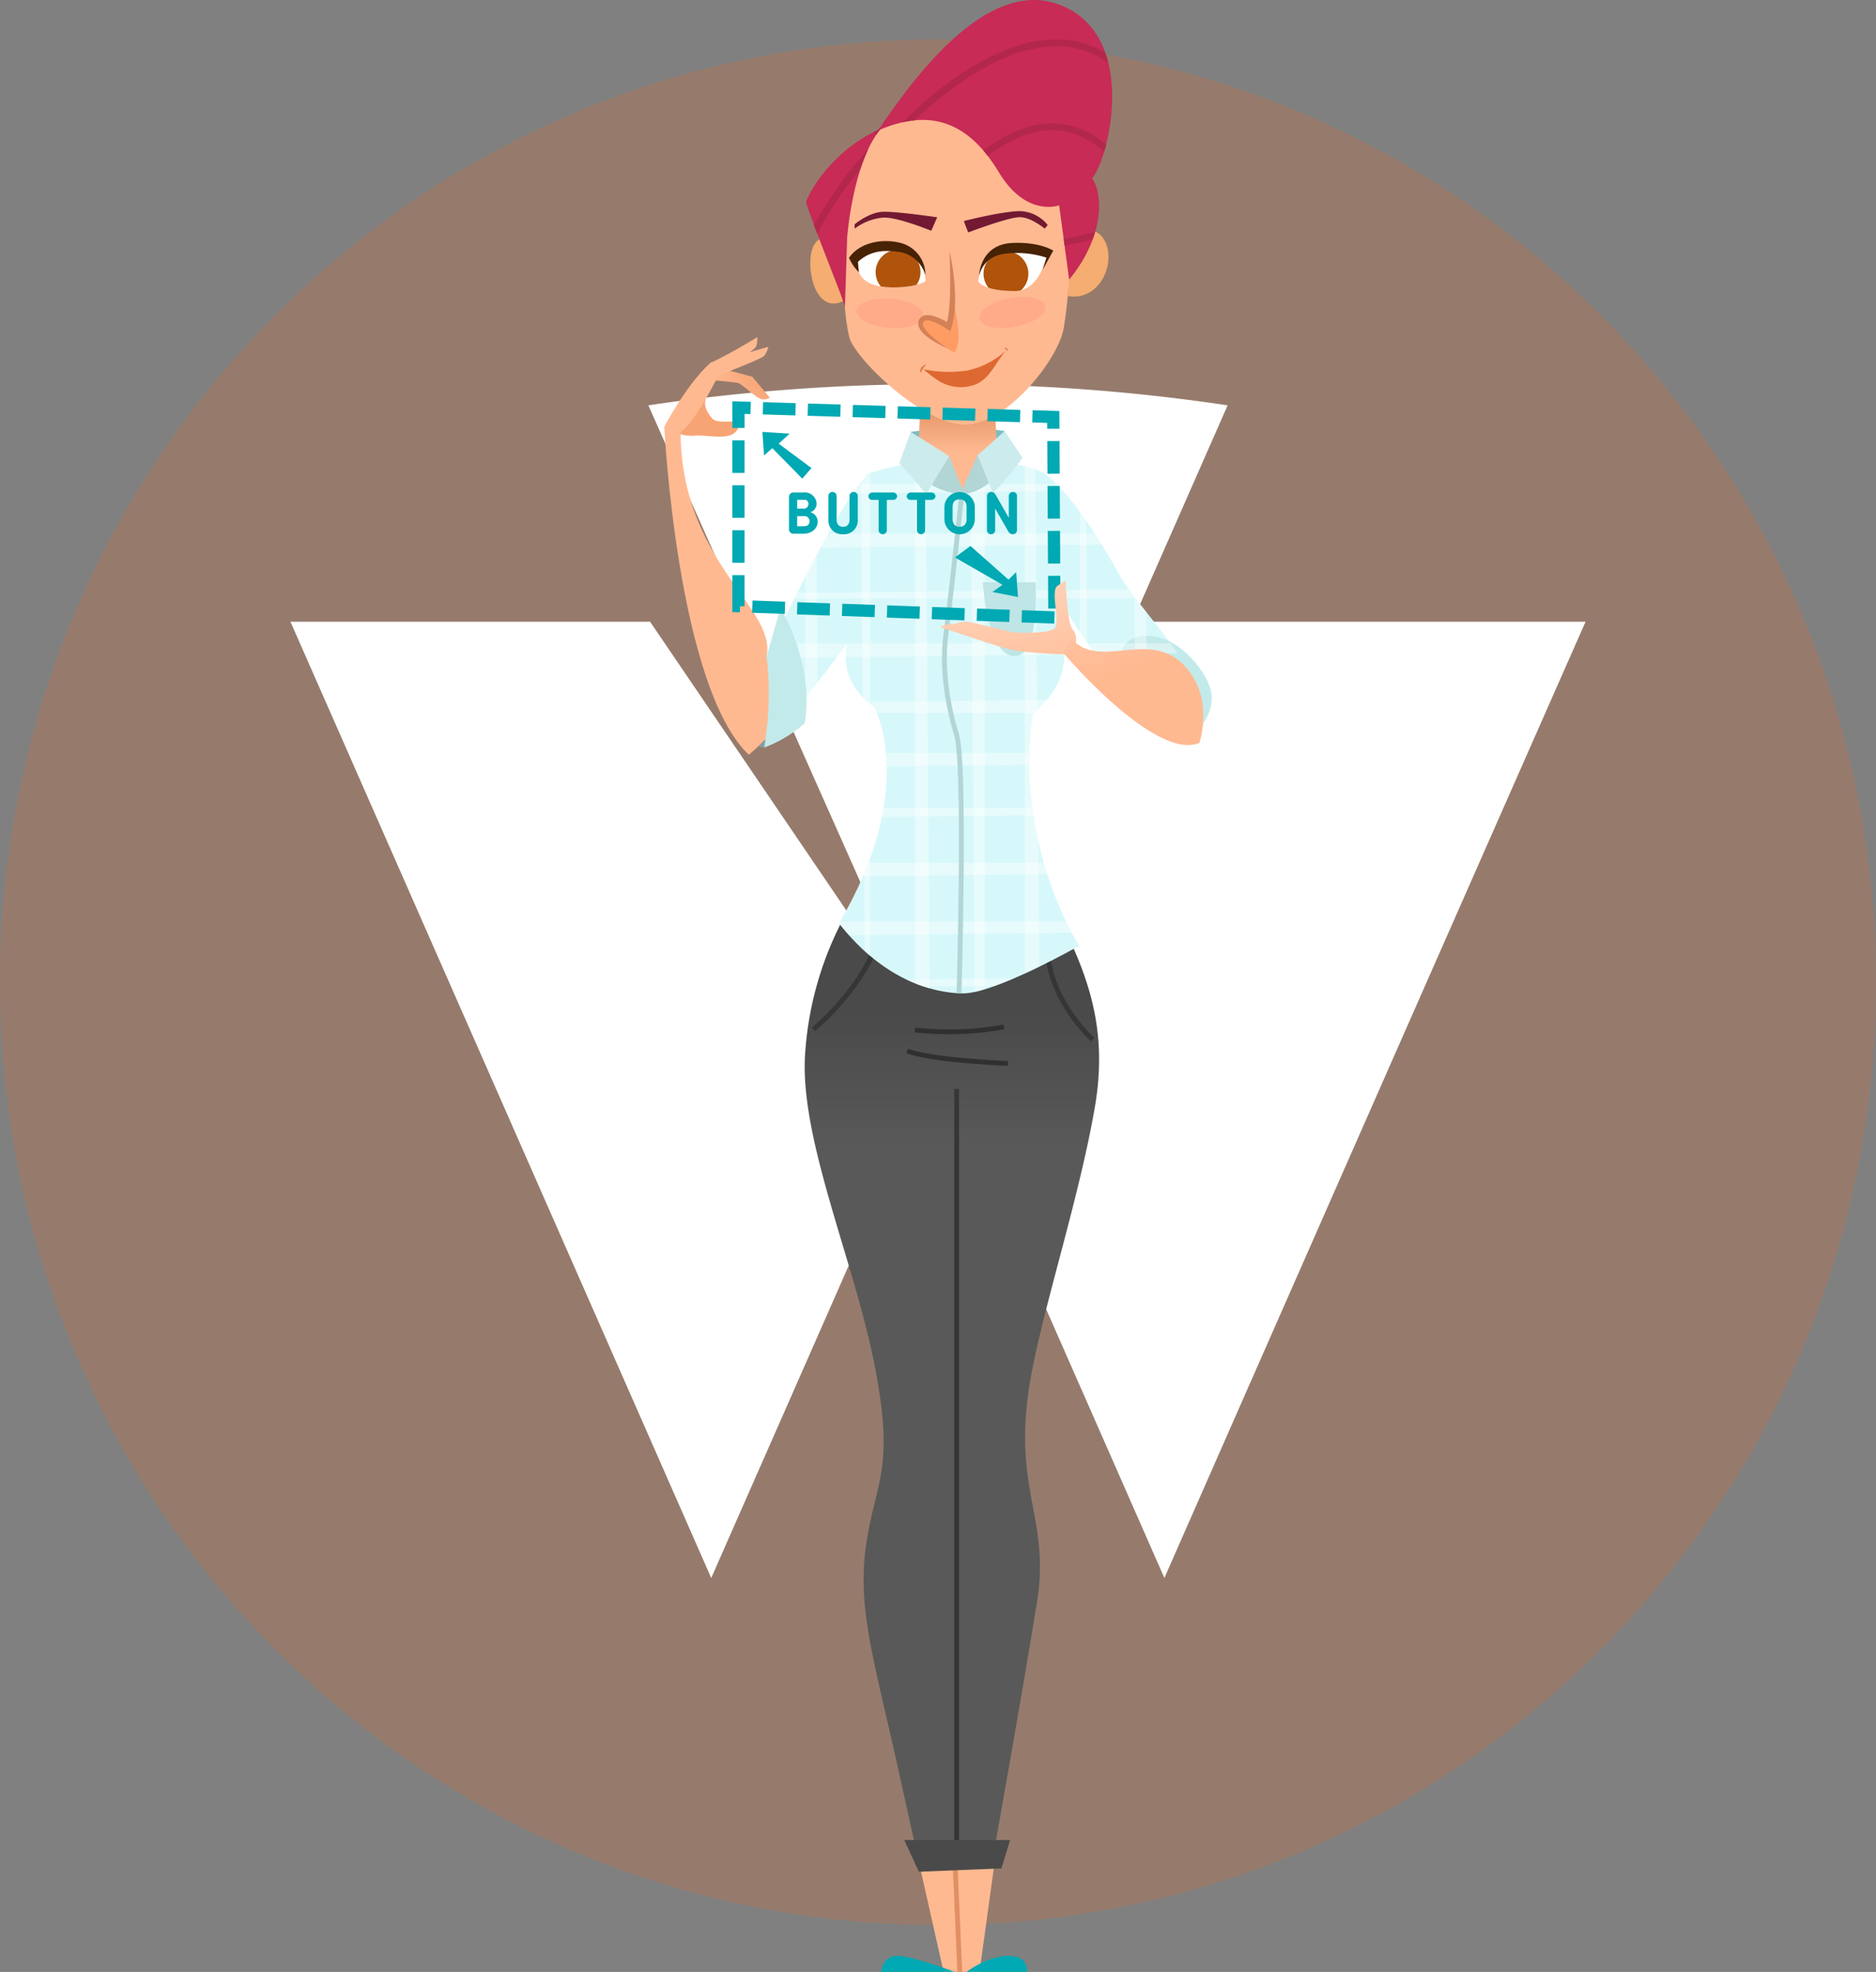
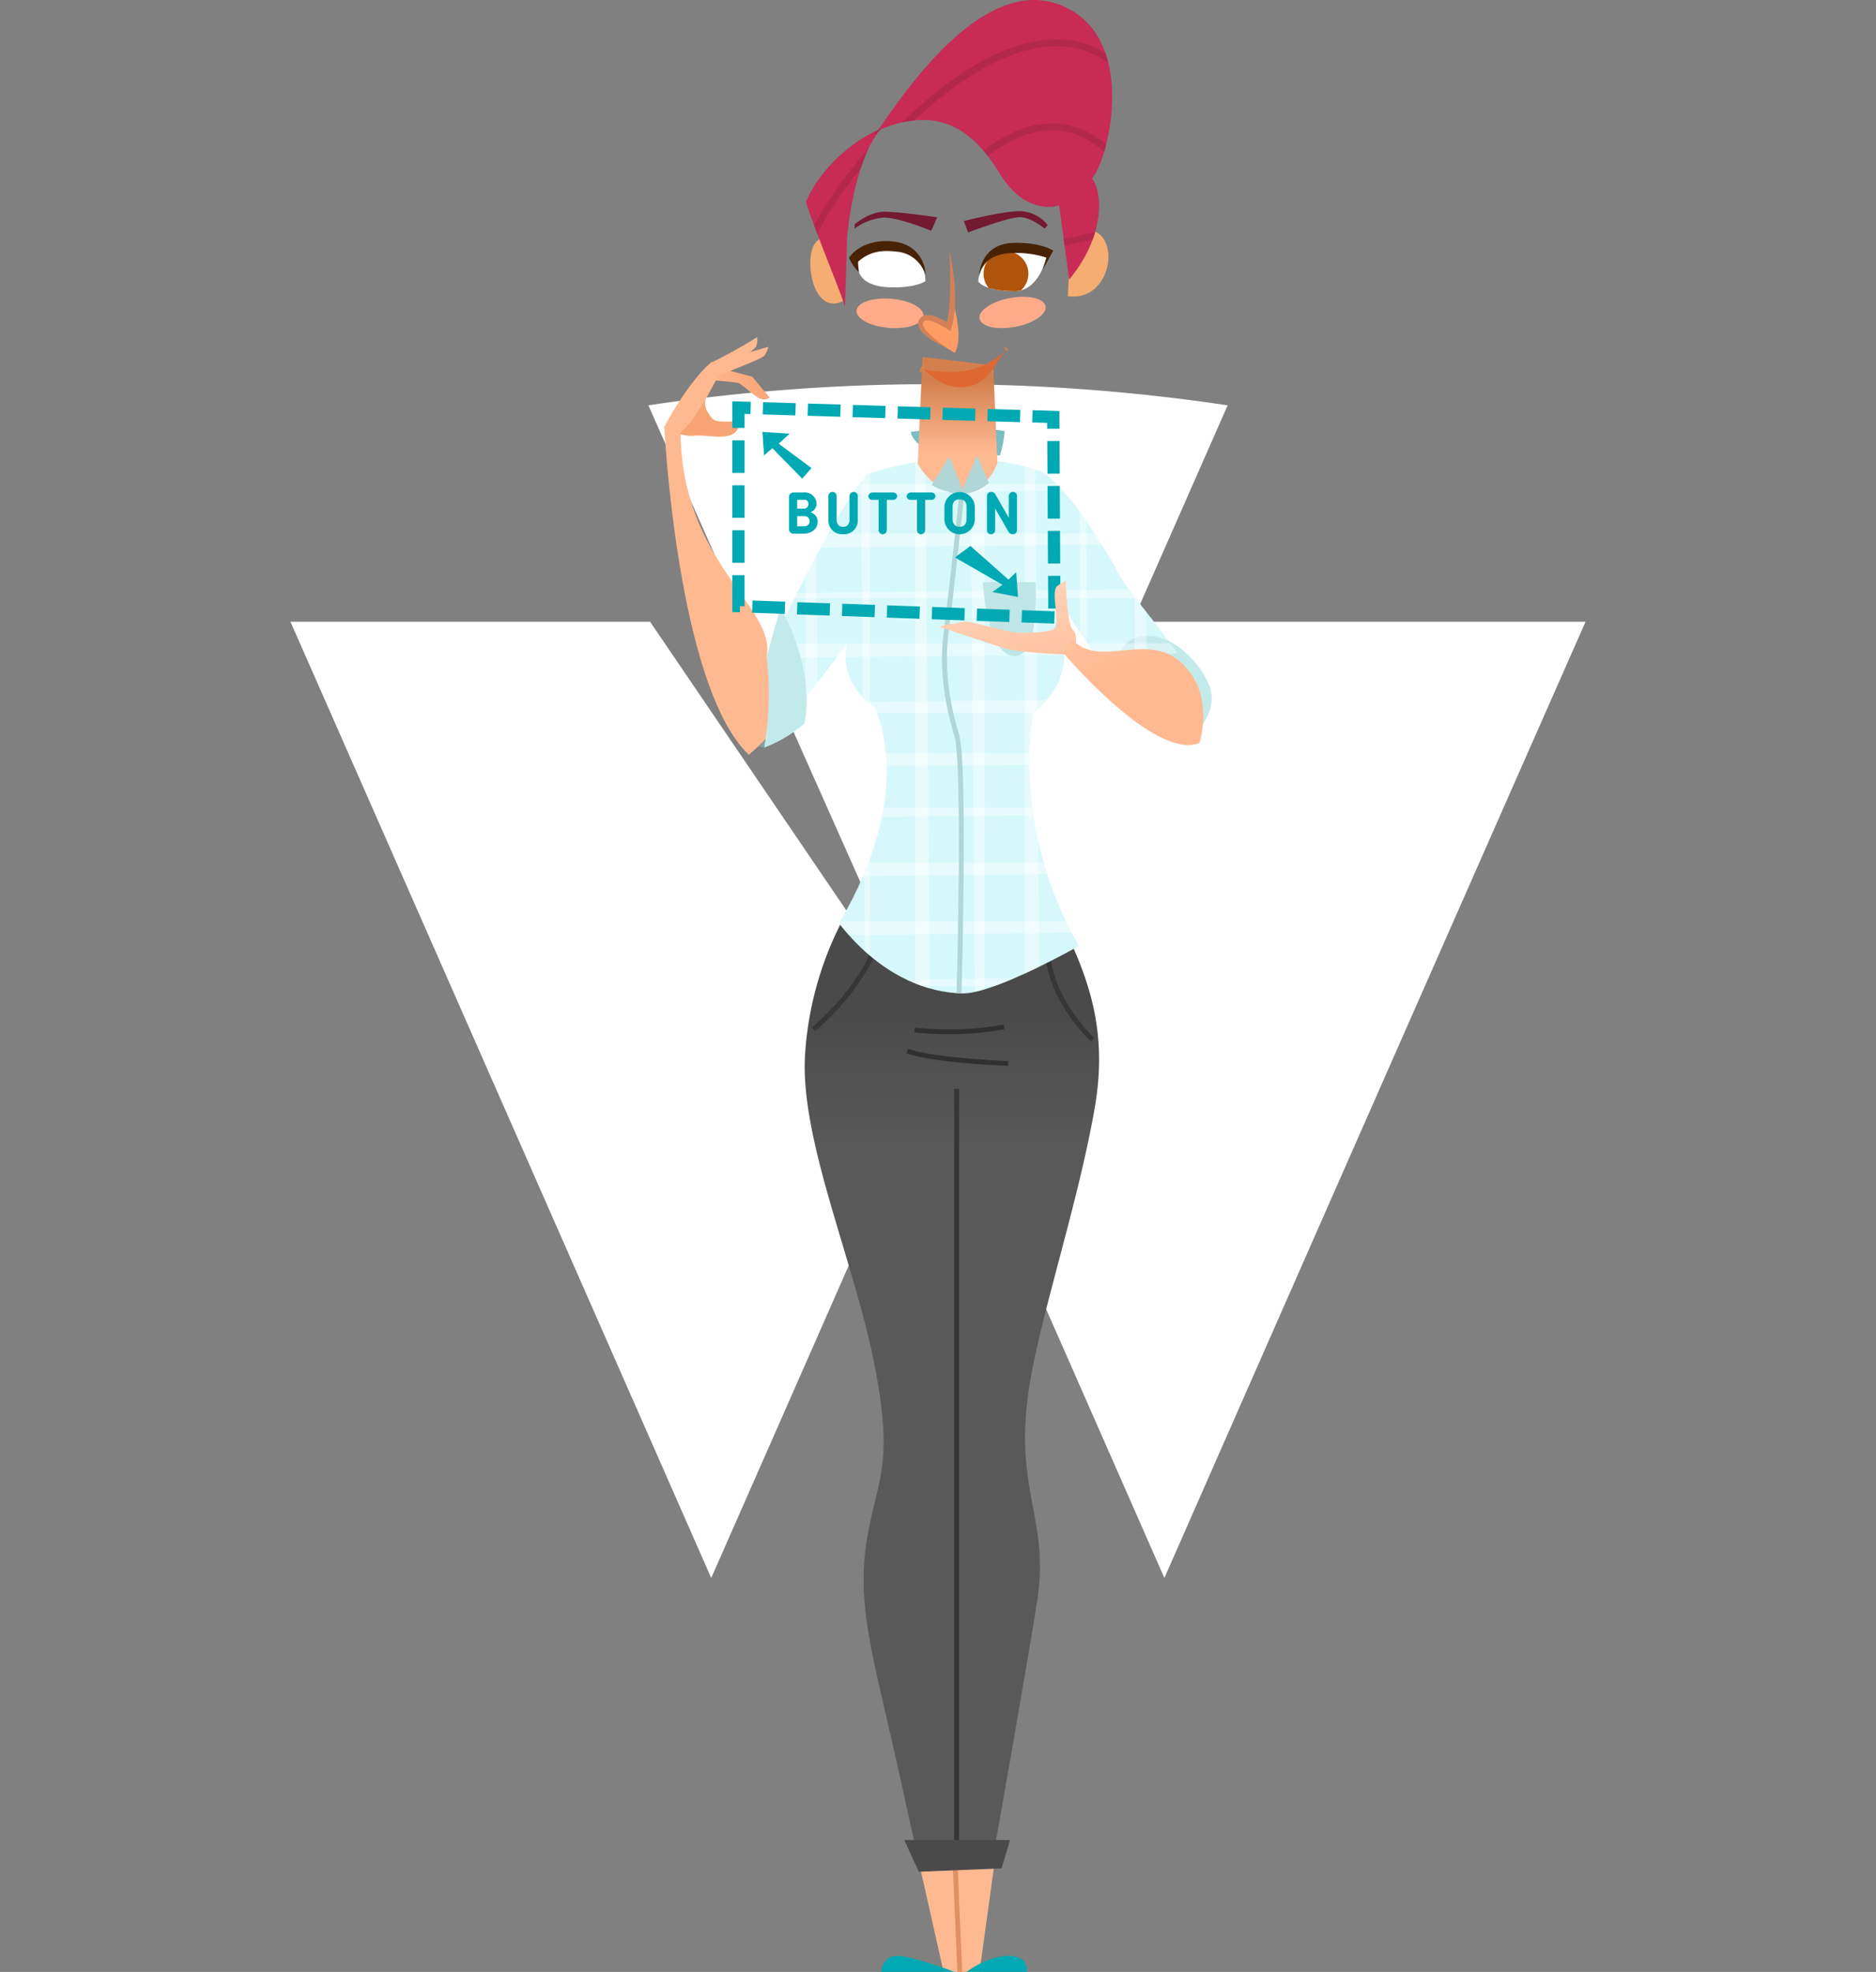
<svg xmlns="http://www.w3.org/2000/svg" xmlns:xlink="http://www.w3.org/1999/xlink" width="582.17" height="611.96" viewBox="0 0 582.17 611.96">
  <rect x="0" y="0" width="582.17" height="611.96" fill="#808080" stroke="none" />
  <defs>
    <linearGradient id="a" x1=".03" x2=".94" y1=".69" y2=".36" gradientUnits="objectBoundingBox">
      <stop offset="0" stop-color="#ffb991" />
      <stop offset="1" stop-color="#f7a474" />
    </linearGradient>
    <linearGradient id="e" x1="90.5" x2="90.14" y1="35.4" y2="34.81" xlink:href="#a" />
    <linearGradient id="f" x1=".5" x2=".5" y1=".12" y2=".26" gradientUnits="objectBoundingBox">
      <stop offset="0" stop-color="#4a4a4a" />
      <stop offset="1" stop-color="#595959" />
    </linearGradient>
    <linearGradient id="g" x1="-149.72" x2="-149.72" y1=".7" y2=".18" gradientUnits="objectBoundingBox">
      <stop offset="0" stop-color="#ffb991" />
      <stop offset="1" stop-color="#d4804e" />
    </linearGradient>
    <linearGradient id="b" x1=".92" x2=".92" y1="-.37" gradientUnits="objectBoundingBox">
      <stop offset="0" stop-color="#ff9c63" />
      <stop offset="1" stop-color="#ffb991" />
    </linearGradient>
    <linearGradient id="h" x1="-306.11" x2="-307.13" y1="-2.93" y2="-3.27" xlink:href="#b" />
    <clipPath id="i">
-       <path fill="none" d="M203.071 65.839s.546-11.67-8.152-11.633a16.191 16.191 0 0 0-12.778 5.656s-1.955 8 11.09 7.941c7.546-.036 9.84-1.964 9.84-1.964z" transform="translate(-182.036 -54.199)" />
-     </clipPath>
+       </clipPath>
    <linearGradient id="c" x1="2.6" x2="2.6" y1="-2.95" y2="-2.15" gradientUnits="objectBoundingBox">
      <stop offset="0" stop-color="#6b3307" />
      <stop offset="1" stop-color="#b0540c" />
    </linearGradient>
    <clipPath id="j">
      <path fill="none" d="M206.758 65.9s.969-11.645 10.436-11.689a14.321 14.321 0 0 1 10.762 4.173s-2.212 10.535-9.758 10.568c-9.977.041-11.44-3.052-11.44-3.052z" transform="translate(-206.758 -54.194)" />
    </clipPath>
    <linearGradient id="k" x1="2.6" x2="2.6" y1="-3.12" y2="-2.32" xlink:href="#c" />
    <linearGradient id="l" x1="104.87" x2="105.87" y1="21.21" y2="21.06" xlink:href="#a" />
    <linearGradient id="m" x1="96.3" x2="97.26" y1="52.71" y2="52.31" xlink:href="#a" />
    <linearGradient id="n" x1="340.69" x2="341.89" y1="134.29" y2="133.98" xlink:href="#a" />
    <linearGradient id="d" x1=".93" x2=".44" y1="1.67" y2=".26" gradientUnits="objectBoundingBox">
      <stop offset="0" stop-color="#ffb991" />
      <stop offset="1" stop-color="#ffd0b5" />
    </linearGradient>
    <linearGradient id="o" x1=".46" x2="-.01" y1=".24" y2="-.75" xlink:href="#d" />
  </defs>
-   <path fill="#f36d21" d="M582.161 304.826c0 161.588-130.319 292.58-291.08 292.58S0 466.416 0 304.826s130.319-292.59 291.081-292.59 291.08 130.999 291.08 292.59z" opacity=".2" />
  <path fill="#fff" d="M351.408 192.943q14.77-33.537 29.557-67.155a597.62 597.62 0 0 0-81.092-6.526H282.29a597.534 597.534 0 0 0-81.082 6.526c17.576 39.687 85.4 192.011 85.4 192.011l-84.872-124.856H90.135q65.283 148.321 130.577 296.755 35.159-79.846 70.305-159.825 35.159 79.861 70.319 159.825 65.284-148.485 130.7-296.754z" />
  <path fill="#7abdc2" d="M282.623 134.035s16.049-2.411 29.145-.261a33.81 33.81 0 0 1-1.461 7.572l-22.263-1.259s-4.916-2.9-5.421-6.052z" />
  <path fill="url(#a)" d="M152.342 83.426s6.713.5 8.022.88c1.813 1.011 4.335 3.54 6.227 4.607a3.139 3.139 0 0 0 3.4-.118l-5.422-6.481-8.933-2.376z" transform="translate(68.876 34.595)" />
  <path fill="url(#e)" d="M144.488 96.889a12.081 12.081 0 0 0 6.452 1.127c3.978-.3 11.245 1.866 13.159-2.1s-6.045-.944-7.936-3.223c-1.166-1.407-3.637-4.456-1.119-7.639-3.823-1.422-10.556 11.835-10.556 11.835z" transform="translate(64.846 37.163)" />
  <path fill="#d7f8fa" d="M322.977 146.259s8.7 3.41 25.346 33.849c12.855 18.368 26.609 28.445 23.889 50.445-7.13 4.721-36.314-26.9-49.881-57.179-4.417-9.86.384-16.658.646-27.115z" />
  <path fill="#c3eaeb" d="M349.83 219.574s-7.44-18.712 2.648-21.738 19.988 7.566 22.855 15.006-3.814 16.136-8.228 16.012-17.275-9.28-17.275-9.28z" />
  <path fill="#ffb991" d="M269.038 147.333s-26.583 47.473-31.122 56.339c3.026-15.342-26.605-28.905-26.732-70.088-.007-2.475-5.044-1.1-5.044-1.1s4.036 80.563 26.228 101.746c19.166-16.14 39.031-50.308 39.031-52.291s5.364-22.342-2.361-34.606z" />
  <path fill="#d7f8fa" d="M237.916 203.672s2.782 16.923-.812 27.544a362.537 362.537 0 0 0 28.1-34.771s9.159-39.528 3.863-48.985c-10.404 10.779-31.151 56.212-31.151 56.212z" />
  <path fill="#ffb991" d="M285.822 580.856l6.993 31.079h11.157l4.629-33.609z" />
  <path fill="url(#f)" d="M184.705 192.313a104.435 104.435 0 0 0-13.387 44.6c-1.86 26.405 15.223 64.421 21.547 96.778s.373 35.661-2.6 55.552 2.6 36.488 10.292 71.394c5.18 23.524 6.275 28.248 6.275 28.248l22.778-2.53s9.025-50.323 13.691-79.4c4.232-26.37-8.383-35.055-1.767-70.507 4.142-22.2 14.823-54.75 19.657-82.643s-4.169-45.5-14.583-65.958c-26.78.002-61.903 4.466-61.903 4.466z" transform="translate(78.54 89.962)" />
  <path fill="#363636" d="M252.901 320.037l-.954-1.173c.123-.1 12.359-10.137 18.078-23.051l1.383.612c-5.869 13.252-18.381 23.511-18.507 23.612zm85.639 3.125c-.5-.455-12.334-11.329-14.05-26.006l1.5-.174c1.648 14.1 13.445 24.953 13.564 25.06z" />
  <path fill="#d7f8fa" d="M322.977 146.259s-23.092-9.481-54.441 1.046c1.752 15.734-6.084 46.686-6.084 56.71s8.951 15.559 8.951 15.559 13.621 25.419-11.053 66.943c13.39 17.109 28.35 21.594 38.3 21.771s36.241-14.77 36.241-14.77-20.339-31.507-14.39-71.988c7.582-6.549 9.915-12.16 9.915-20.417s-6.435-23.034-7.439-54.854z" />
  <path fill="#fff" d="M352.099 217.711a113.228 113.228 0 0 0 3.806 3.877l-.263-31.754a306.725 306.725 0 0 1-3.543-4.566zm-17.022-21.644q1.13 1.693 2.287 3.343l-.313-37.845a128.79 128.79 0 0 0-1.974-2.781zm-32.55 111.748c.96-.208 1.976-.471 3.045-.8V142.646c-1.4-.12-2.876-.205-4.414-.256zm19.66-46.84a107.859 107.859 0 0 1-1.69-39.446c.471-.408.922-.809 1.353-1.212l-.618-74.676c-.8-.259-1.868-.578-3.178-.918v157.38c1.523-.7 3.019-1.407 4.455-2.107zm-54.461-44.528a23.057 23.057 0 0 0 2.287 2.116v-71.731c-.493.157-.981.3-1.478.471.024.221.04.452.061.677-.455.5-.934 1.083-1.422 1.7zm2.287 80.17v-30.28a104.857 104.857 0 0 1-1.835 4.715l.2 24.138c.546.495 1.091.965 1.635 1.427zm-16.649-124.243a512.247 512.247 0 0 0-3.4 6.51v37.5c1.308-1.6 2.552-3.143 3.725-4.621zm33.805-29.336q-1.554.2-3.156.453v161.687a44.594 44.594 0 0 0 4.511 1.553z" opacity=".4" />
  <path fill="#fff" d="M350.318 182.877l-23.1.26q.7 1.272 1.419 2.536h23.777q-1.052-1.369-2.096-2.796zm-22.395-32.667h-61.165a65.663 65.663 0 0 0-2.082 2.883l65.257-.736a52.167 52.167 0 0 0-2.01-2.147zm-70.879 15.41a322.294 322.294 0 0 0-2.383 4.332l87.212-.984a180.948 180.948 0 0 0-2.109-3.348zm-9.686 18.416q-.414.827-.816 1.636h81.178a307.55 307.55 0 0 1-.525-2.536zm-8.422 34.14a67.255 67.255 0 0 1-.106 3.056h7.1q1.361-1.6 2.652-3.165zm-1.02-14.503s.03.186.079.517l21.736-.243a373.38 373.38 0 0 0 2.992-4.04c-.166 1.549-.266 2.906-.271 4.007l67.9-.765c.036-.662.059-1.337.059-2.035 0-.459-.025-.944-.063-1.443h-90.571c-1.176 2.503-1.861 4.002-1.861 4.002zm31.247 14.163a18.737 18.737 0 0 0 2.239 1.738s.3.572.732 1.658h48.7a39.2 39.2 0 0 0 4.01-4.024zm86.38 3.395h15.089v-4.539l-19.284.217q2.138 2.322 4.195 4.322zm-86.049 46.522a104.76 104.76 0 0 1-1.687 4.185l57.2-.646c-.37-1.147-.734-2.32-1.086-3.539zm49.964-34.039h-44.556c.117 1.286.2 2.654.23 4.1l44.291-.5q-.014-1.781.035-3.6zm18.087-34.049q1.2 1.711 2.426 3.37l25.36-.285q-1.01-1.549-2.115-3.085zm-17.189 51.071h-46.193q-.225 1.365-.512 2.781l47.019-.529c-.114-.74-.214-1.497-.314-2.252zm-59.697 35.238c-.107.184-.2.359-.31.542a73.455 73.455 0 0 0 3.106 3.691l69.107-.779c-.52-.986-1.106-2.144-1.734-3.455zm47.93 20.042c1.953-.7 3.993-1.514 6.039-2.394l-33.291.377a46.9 46.9 0 0 0 4.925 2.017z" opacity=".4" />
  <path fill="#bfe5e6" d="M304.993 180.686h16.373s1.474 23.685-6.844 22.95-9.529-22.95-9.529-22.95z" />
  <path fill="#c3eaeb" d="M237.916 203.673l4.295-15.033s10.659 17.426 7.5 35.785a39.307 39.307 0 0 1-12.612 7.579 96.667 96.667 0 0 0 .812-28.33z" />
  <path fill="#b2d5d6" d="M298.376 308.309l-1.513-.044c.021-.709 1.992-71.092-.714-79.949-2.41-7.886-4.94-19.843-3.3-32.017 1.495-11.128 5.005-44.235 5.041-44.568l1.5.16c-.035.334-3.548 33.461-5.045 44.609-1.6 11.9.886 23.632 3.251 31.373 2.777 9.095.862 77.529.78 80.436z" />
  <path fill="#00a9b3" d="M299.945 611.936s6.442-4.968 13.015-4.968 5.7 4.968 5.7 4.968zm-3.721 0s-13.231-5.009-17.82-4.968-4.988 4.968-4.988 4.968z" />
  <path fill="#e09063" d="M295.465 574.403l1.489-.065 1.644 37.564-1.489.065z" />
  <path fill="url(#g)" d="M217.782 80.066l1.309 30.343s-3.035 9.087-11.558 9.087-13.174-8.9-13.174-8.9l1.489-33.134z" transform="translate(90.434 33.325)" />
  <path fill="#303030" d="M312.786 330.77l.056-1.486c-.237-.009-23.76-.959-30.995-3.851l-.553 1.38c7.474 2.987 30.515 3.917 31.492 3.957zm-18.439-9.825a92.728 92.728 0 0 0 17.38-1.534l-.312-1.454a95.647 95.647 0 0 1-27.467.928l-.167 1.478a93.986 93.986 0 0 0 10.566.582z" />
  <path fill="#363636" d="M296.115 337.918h1.51v238.02h-1.51z" />
  <path fill="#f5ad71" d="M261.09 76.717s-5.219-6.052-8.414-.792-.166 22.611 9.444 17.273c-.185-13.352-1.03-16.481-1.03-16.481zm70.318 15.181l.695-16.374s6.487-7.7 10.481-1.2-.808 19.194-11.176 17.574z" />
-   <path fill="url(#b)" d="M179 69.818c.049 11.086.434 21.146 2 27.621s22.789 27.21 35.921 27.153 28.747-20.111 30.579-29.671a149.393 149.393 0 0 0 1.931-25.589c-.018-4.093-3.747-37.334-18.09-40.507s-27.469-3.458-37 1.359S178.931 54.639 179 69.818z" transform="translate(82.553 7.173)" />
  <path fill="url(#h)" d="M205.51 82.182s-12.378-7.09-10.38-9.851 8.561 1.7 8.561 1.7l1.182-8.287s3.702 12.23.637 16.438z" transform="translate(90.717 27.312)" />
  <path fill="#ffab8a" d="M286.583 98.078c-.2 2.5-5.022 4.146-10.759 3.677s-10.225-2.879-10.021-5.379 5.024-4.146 10.761-3.676 10.228 2.877 10.019 5.378zm37.874-3.042c.466 2.466-3.746 5.328-9.4 6.392s-10.622-.074-11.085-2.536 3.747-5.331 9.406-6.392 10.618.072 11.079 2.536z" />
  <path fill="#fff" d="M287.182 87.227s.1-11.286-8.594-11.249-12.337 5.272-12.337 5.272-1.955 8 11.09 7.941c7.547-.035 9.841-1.964 9.841-1.964zm16.372.057s.83-10.831 10.3-10.873c7.227-.033 10.9 3.356 10.9 3.356s-2.212 10.535-9.758 10.568c-9.979.045-11.442-3.051-11.442-3.051z" />
  <path fill="#731932" d="M290.839 67.434l-1.856 4.187s-10-4.135-14.685-4.111a17.306 17.306 0 0 0-9.086 3.449l-.007-1.324s4.479-3.9 9.168-3.919 16.466 1.718 16.466 1.718zm9.66 4.69c-.256-.337-1.384-3.537-1.384-3.537s11.925-3.036 17.381-3.061a11.41 11.41 0 0 1 8.631 4.313l-.932 1.11s-4.2-3.563-7.777-3.548-15.919 4.723-15.919 4.723z" />
  <g clip-path="url(#i)" transform="translate(266.148 75.587)">
    <path fill="url(#c)" d="M199.649 62.394a6.959 6.959 0 1 1-6.99-6.927 6.959 6.959 0 0 1 6.99 6.927z" transform="translate(-180.14 -53.548)" />
  </g>
  <path fill="#472205" d="M266.544 84.485a14.157 14.157 0 0 1-3.069-4.479c3.305-4.812 10.228-5.93 15.4-4.756a10.264 10.264 0 0 1 8.3 10.123 10.111 10.111 0 0 0-9.157-7.3c-4.226-.5-8.142-.1-11.771 3.175.111 1.552.297 3.237.297 3.237z" />
  <g clip-path="url(#j)" transform="translate(303.554 75.58)">
    <path fill="url(#k)" d="M221.772 62.705a6.958 6.958 0 1 1-6.989-6.926 6.958 6.958 0 0 1 6.989 6.926z" transform="translate(-206.195 -53.38)" />
  </g>
  <path fill="#d48157" d="M294.64 77.979a57.56 57.56 0 0 1 1.1 5.808 71.43 71.43 0 0 1 .562 5.892 51.393 51.393 0 0 1 .006 5.959c-.055 1-.185 2-.327 3l-.284 1.5-.426 1.5-.322 1.133-1.035-.656a22.315 22.315 0 0 0-4.712-2.4 3.579 3.579 0 0 0-2.148-.191 1.115 1.115 0 0 0-.55.513.851.851 0 0 0-.109.4 1.246 1.246 0 0 0 .05.467 5.622 5.622 0 0 0 1.292 2.06 19.7 19.7 0 0 0 1.953 1.859 48.028 48.028 0 0 0 4.43 3.3 32.157 32.157 0 0 1-4.954-2.59 18.3 18.3 0 0 1-2.267-1.731 6.376 6.376 0 0 1-1.8-2.476 2.706 2.706 0 0 1-.165-.894 2.55 2.55 0 0 1 1.484-2.369 3.6 3.6 0 0 1 1.745-.272 7.356 7.356 0 0 1 1.538.273 21.931 21.931 0 0 1 5.2 2.5l-1.356.477.38-1.325.282-1.382c.146-.935.284-1.877.352-2.839.2-1.909.255-3.848.293-5.792s.026-3.894-.024-5.849l-.057-2.937c-.052-.975-.064-1.953-.131-2.938z" />
  <path fill="#de6831" d="M286.6 114.601a38.143 38.143 0 0 0 13.778.34 25.631 25.631 0 0 0 11.659-6.026s-1.068 1.364-2.343 3.209c-1.608 2.323-3.744 6.419-8 7.512a12.743 12.743 0 0 1-10.809-1.732 32.75 32.75 0 0 1-4.285-3.303z" />
  <path fill="#de8249" d="M285.617 115.806s-.7-1.93 1.841-2.778a18.16 18.16 0 0 0-1.841 2.778zm26.022-7.844l1.042 1.077s.247-1.312-1.042-1.077z" />
  <path fill="#c72b56" d="M262.198 95.4c.427-.544-9.2-23.467-12.106-32.734 3.4-8.219 12.184-17.855 22.444-22.318 13.716-20.3 35.65-47.756 57.243-38.5 23.635 10.135 14.275 47.656 9.143 53.478 3.561 5.1 3.64 18.444-7.141 31.43-2.39-17.746-3.095-23.03-3.095-23.03s-10.217 3.8-18.635-10.148-19.584-20.737-36.984-13.329c-8.541 10.73-10.169 33.451-10.169 33.451z" />
  <path fill="#472205" d="M303.831 85.574s.2-9.721 10.321-10.175c8.569-.384 12.7 2.379 12.7 2.379l-3.314 5.993 1.213-3.809a29.785 29.785 0 0 0-10.071-1.442c-5.39.033-9.421 1.792-10.849 7.054z" />
  <path fill="#4a4a4a" d="M310.79 579.826l-25.645 1.03-4.53-9.832h32.841z" />
  <path fill="url(#l)" d="M142.378 98.6s7.039-13.536 14.549-20.05a24.4 24.4 0 0 0 2.62 3.372s-9.55 19.323-13.63 18.761a4.619 4.619 0 0 1-3.539-2.083z" transform="translate(63.764 33.883)" />
  <path fill="url(#m)" d="M154.494 84.257s12.86-4.844 14.2-6.037a7.192 7.192 0 0 0 1.3-2.852c-7.093 2.074-13.743 4.178-17.738 4.816-2.67 3.181 2.238 4.073 2.238 4.073z" transform="translate(68.426 32.25)" />
  <path fill="url(#n)" d="M155.08 84.854s10.136-7.112 11.008-8.507a6.949 6.949 0 0 0 .378-2.967 156.579 156.579 0 0 1-14.494 8.041c-1.513 3.545 3.108 3.433 3.108 3.433z" transform="translate(68.53 31.23)" />
  <path fill="#00a9b3" d="M327.144 193.522l-10.136-.361.135-3.8 10.136.361zm-13.936-.5l-10.136-.36.135-3.8 10.136.36zm-13.938-.5l-10.135-.361.135-3.8 10.135.361zm-13.936-.5l-10.136-.361.135-3.8 10.137.36zm-13.938-.5l-10.135-.36.135-3.8 10.136.361zm-13.937-.5l-10.135-.338.135-3.8 10.136.361zm-13.936-.5l-10.136-.361.136-3.8 10.136.361zm-13.937-.5l-2.329-.083v-11.455h3.8v9.647h-1.406zm95.708-1.17l-.059-10.139 3.8-.024.059 10.142zm-.081-13.944l-.058-10.142 3.8-.021.058 10.142zm-94.152-.254h-3.8V164.54h3.8zm94.072-13.692l-.058-10.142 3.8-.021.058 10.142zm-94.072-.254h-3.8v-10.114h3.8zm93.991-13.692l-.058-10.141 3.8-.021.058 10.141zm-93.991-.253h-3.8V136.65h3.8zm93.911-13.69l-.01-1.831-4.642-.14.115-3.8 8.308.25.032 5.5zm-93.911-.256h-3.8v-8.29l5.74.174-.114 3.8-1.823-.055zm85.463-1.8l-10.137-.306.115-3.8 10.137.306zm-13.939-.42l-10.138-.3.114-3.8 10.138.3zm-13.939-.42l-10.138-.3.114-3.8 10.138.3zm-13.939-.42l-10.138-.3.114-3.8 10.138.3zm-13.94-.418l-10.143-.305.115-3.8 10.137.306zm-13.939-.42l-10.137-.306.115-3.8 10.137.306z" />
  <path fill="url(#d)" d="M239.085 146.254s-14.42-.253-20.28-2.017-19.856-6.494-19.856-6.494a7.886 7.886 0 0 1 4.556-.946c2.631-1.135 4.333-.7 6.981-.068 2.459.635 11.348 2.716 11.348 2.716s10.781.567 12.672-1.324-1.562-11.658.946-13.239l2.508-1.581s.28 13.434 2.19 15.326.858 7.679-1.065 7.627z" transform="translate(92.789 56.844)" />
  <path fill="url(#o)" d="M266.373 167.49s5.087-15.1-5.622-24.9-25.218 1.972-33.877-7.176c-3.363 3.966-2.349 4.582-2.349 4.582s28.168 33.23 41.848 27.494z" transform="translate(105.838 63.059)" />
-   <path fill="#ccebed" d="M279.093 143.681l3.532-9.646 11.978 7.565-7.142 11.726zm29 9.138l-4.791-11.475 8.466-7.572 5.545 8.306s-5.942 8.346-9.22 10.741z" />
  <path fill="#b2d5d6" d="M294.602 141.6l4.035 10.213 4.666-10.467 3.565 8.537a14.184 14.184 0 0 1-8.357 3.443 22.142 22.142 0 0 1-9.366-2.77z" />
  <path fill="#849d9e" d="M237.104 232.003l-1.847-.333 2.3-2.208z" />
  <path fill="#b3274d" d="M267.045 52.41a53.2 53.2 0 0 1 2.4-6.15 129.324 129.324 0 0 0-16.843 23.577c.325.875.663 1.777 1.011 2.694a113.55 113.55 0 0 1 13.429-20.121zm5.863-12.611c-.123.182-.252.368-.374.549-.466.2-.926.428-1.386.651.235.295.482.6.727.909.383-.576.779-1.135 1.195-1.658.052-.022.1-.035.151-.059zm56.308-25.41a27.348 27.348 0 0 1 14.717 5.093 33.438 33.438 0 0 0-.953-3.143 29.244 29.244 0 0 0-13.664-4.068c-19.72-.9-39.847 16.323-49.29 25.709a30.249 30.249 0 0 1 3.729-.6c9.946-9.4 28.145-23.816 45.461-22.991zm9.871 59.898q.416-1.135.739-2.243a202.89 202.89 0 0 1-9.742 2.11l.273 2.03c3.24-.64 6.217-1.297 8.73-1.897zm-33.931-27.563c.454.529.9 1.082 1.336 1.648 7.044-5.294 13.738-7.969 20.008-7.969a21.367 21.367 0 0 1 5.623.746 26.129 26.129 0 0 1 10.516 5.99c.22-.735.432-1.507.633-2.308a27.888 27.888 0 0 0-10.586-5.721c-8.523-2.313-17.757.251-27.53 7.614z" />
  <path fill="#00a9b3" d="M246.261 165.625a1.363 1.363 0 0 1-1.416-1.306v-10.181a1.362 1.362 0 0 1 1.416-1.306h3.067a3.659 3.659 0 0 1 4.083 3.557 2.844 2.844 0 0 1-1.905 2.577 3.072 3.072 0 0 1 2.25 2.849c0 2.123-1.706 3.811-4.5 3.811zm3.212-7.786a1.362 1.362 0 0 0 1.4-1.416 1.171 1.171 0 0 0-1.27-1.306h-2.215v2.722zm-2.087 2.323v3.158h2.033c1.2 0 1.8-.6 1.8-1.543a1.553 1.553 0 0 0-1.688-1.615zm14.249 5.628a4.248 4.248 0 0 1-4.555-4.519v-7.4a1.219 1.219 0 0 1 1.288-1.2 1.245 1.245 0 0 1 1.252 1.2v7.4c0 1.307.635 2.214 2.014 2.214 1.361 0 2-.926 2-2.214v-7.4a1.233 1.233 0 0 1 1.252-1.2 1.259 1.259 0 0 1 1.306 1.2v7.4a4.267 4.267 0 0 1-4.555 4.519zm11.025-10.654h-1.923a1.206 1.206 0 0 1-1.271-1.142 1.313 1.313 0 0 1 1.271-1.161h6.388a1.26 1.26 0 0 1 1.289 1.161 1.247 1.247 0 0 1-1.289 1.142h-1.924v9.492a1.276 1.276 0 0 1-2.541 0zm11.892 0h-1.923a1.206 1.206 0 0 1-1.271-1.142 1.313 1.313 0 0 1 1.271-1.161h6.388a1.26 1.26 0 0 1 1.288 1.161 1.247 1.247 0 0 1-1.288 1.142h-1.924v9.492a1.276 1.276 0 0 1-2.541 0zm8.519 5.882v-3.594a4.718 4.718 0 1 1 9.437 0v3.594a4.719 4.719 0 1 1-9.437 0zm2.541-3.594v3.594c0 1.45.689 2.467 2.178 2.467s2.177-1.017 2.177-2.467v-3.594c0-1.47-.581-2.45-2.177-2.45s-2.178.98-2.178 2.449zm17.427 7.731l-4.211-7.332v6.788a1.263 1.263 0 0 1-1.288 1.18 1.219 1.219 0 0 1-1.252-1.18v-10.708a1.247 1.247 0 0 1 1.325-1.234 1.5 1.5 0 0 1 1.235.672c1.615 2.794 2.541 4.445 4.21 7.367v-6.861a1.264 1.264 0 0 1 1.288-1.179 1.218 1.218 0 0 1 1.252 1.179v10.707a1.264 1.264 0 0 1-1.343 1.235 1.485 1.485 0 0 1-1.215-.636zm-64.081-16.622l-9.28-9.457-2.574 2.27-.5-7.311 8.448.545-3.4 3.111 10.179 7.56zm47.381 24.46l4.819-3.56 11.813 10.457 2.371-2.354.57 7.733-7.944-1.557 3.137-2.235z" />
</svg>